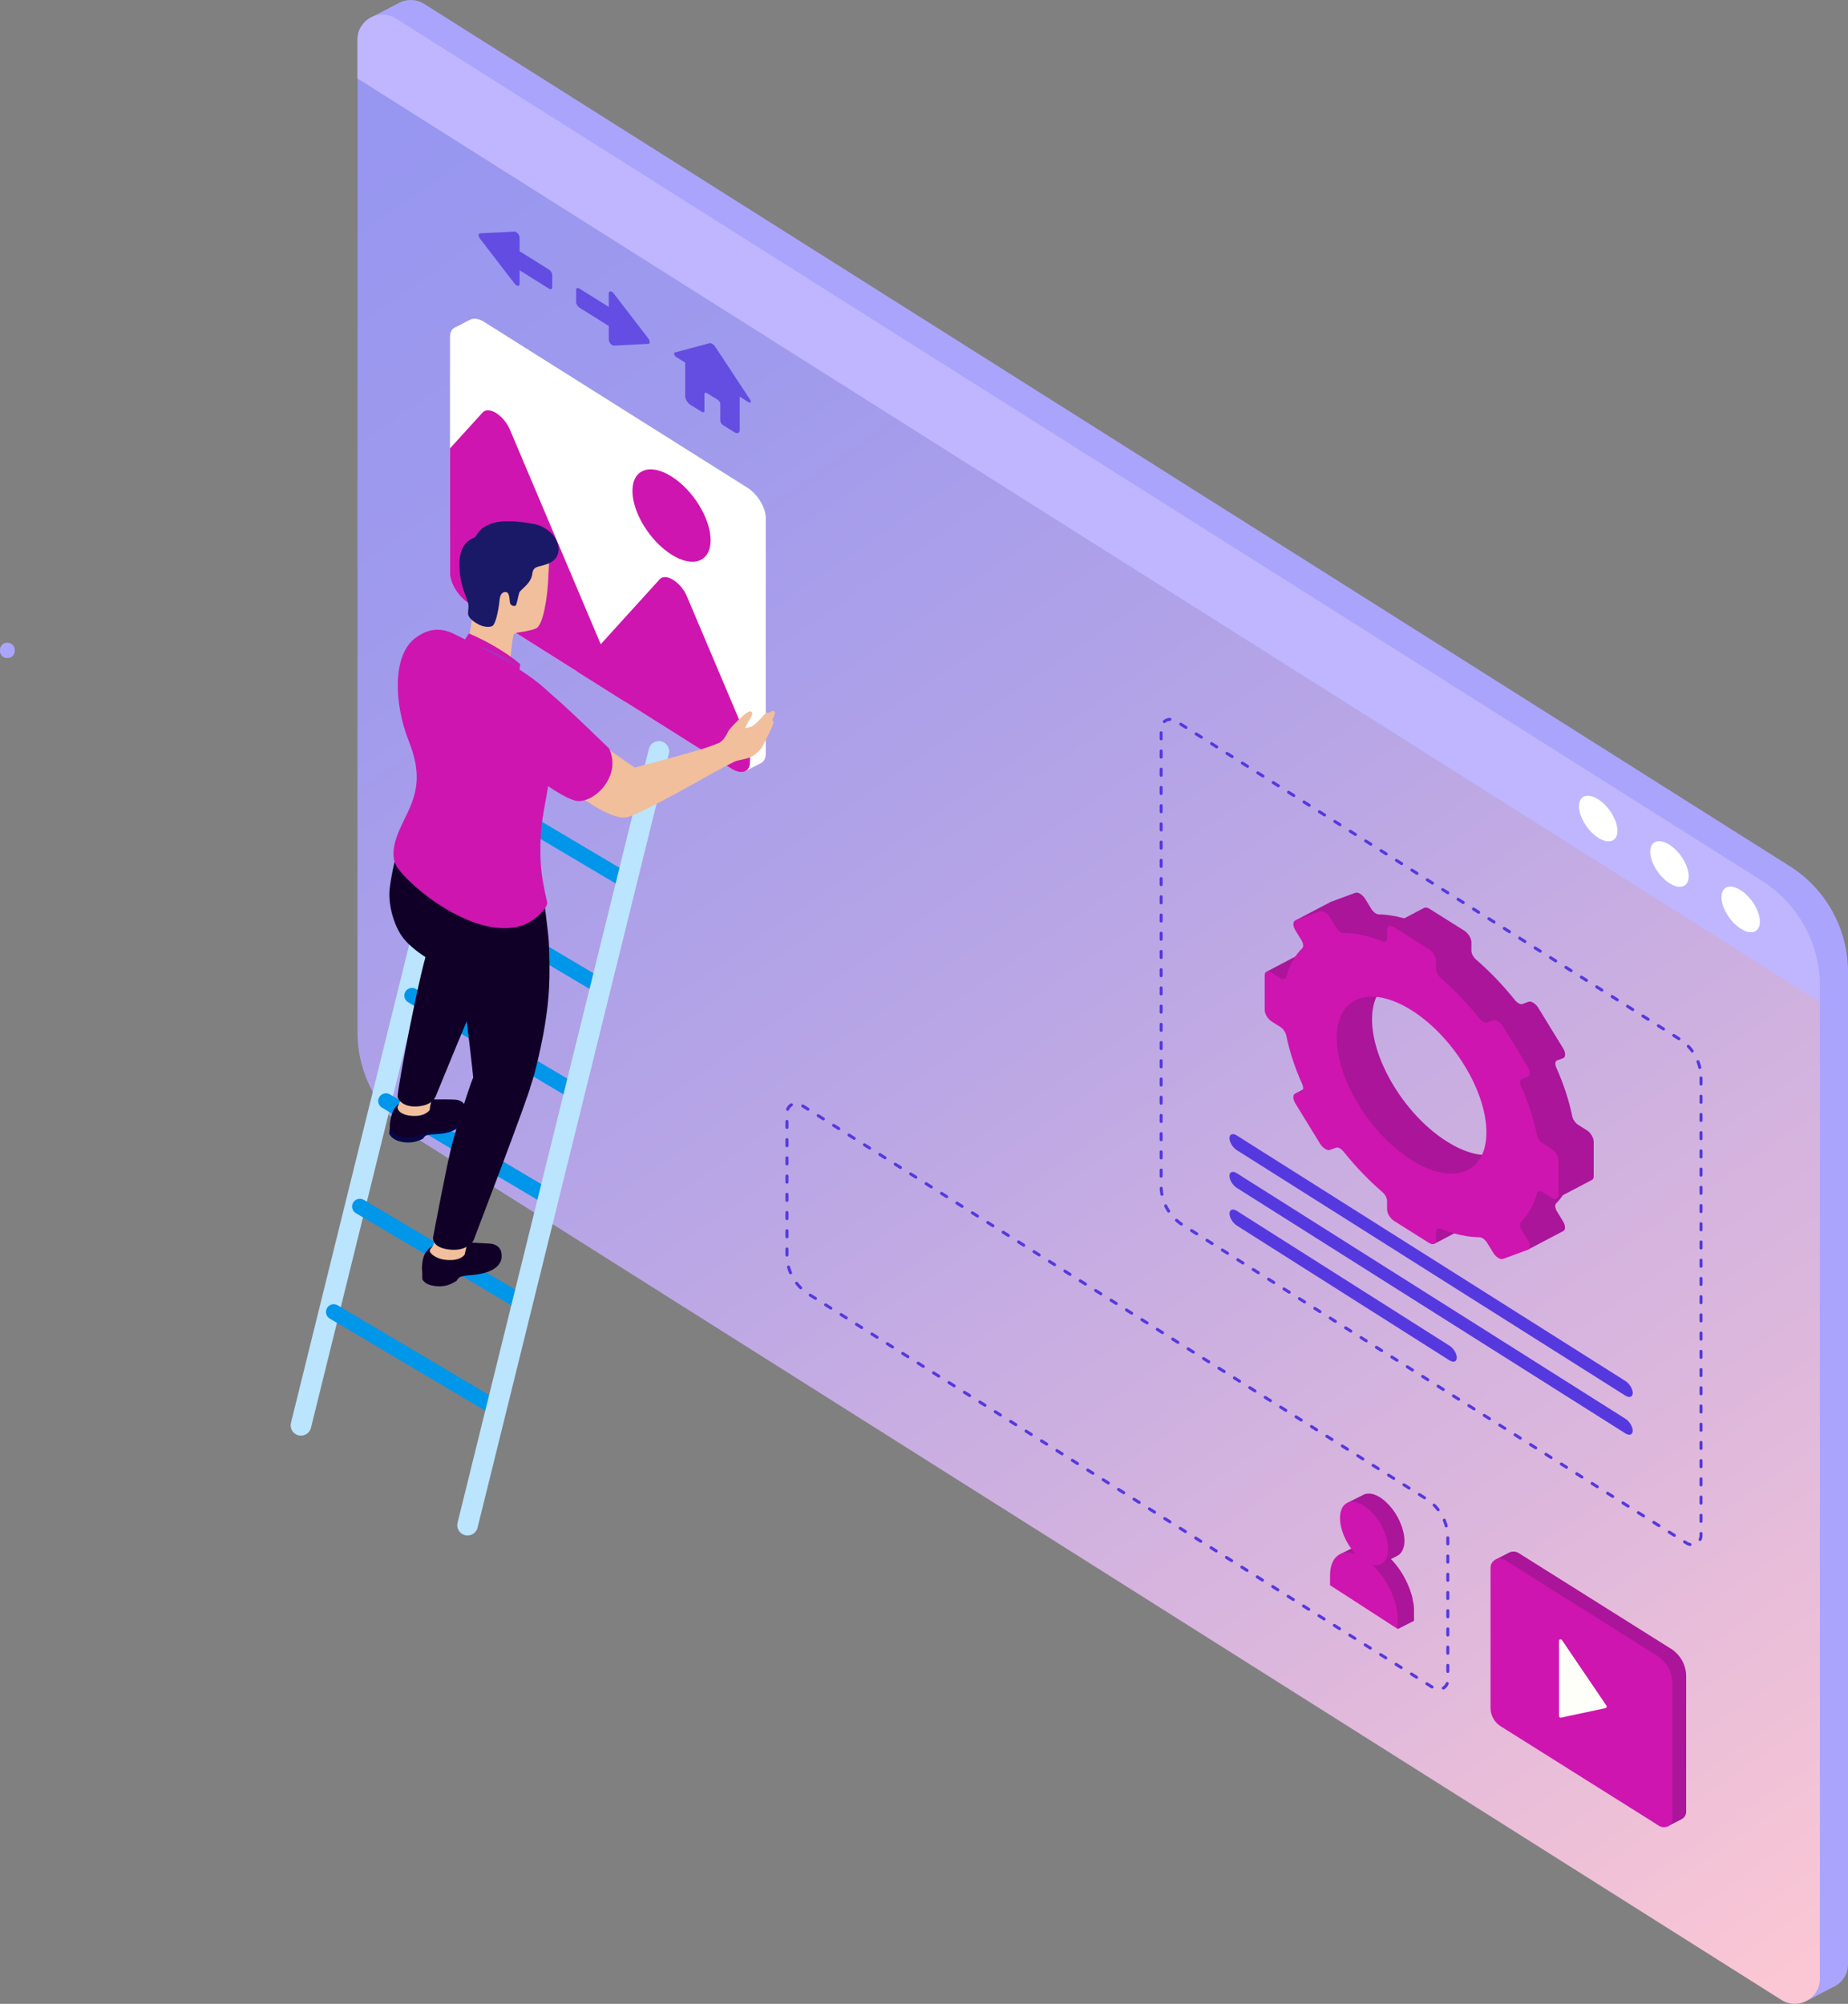
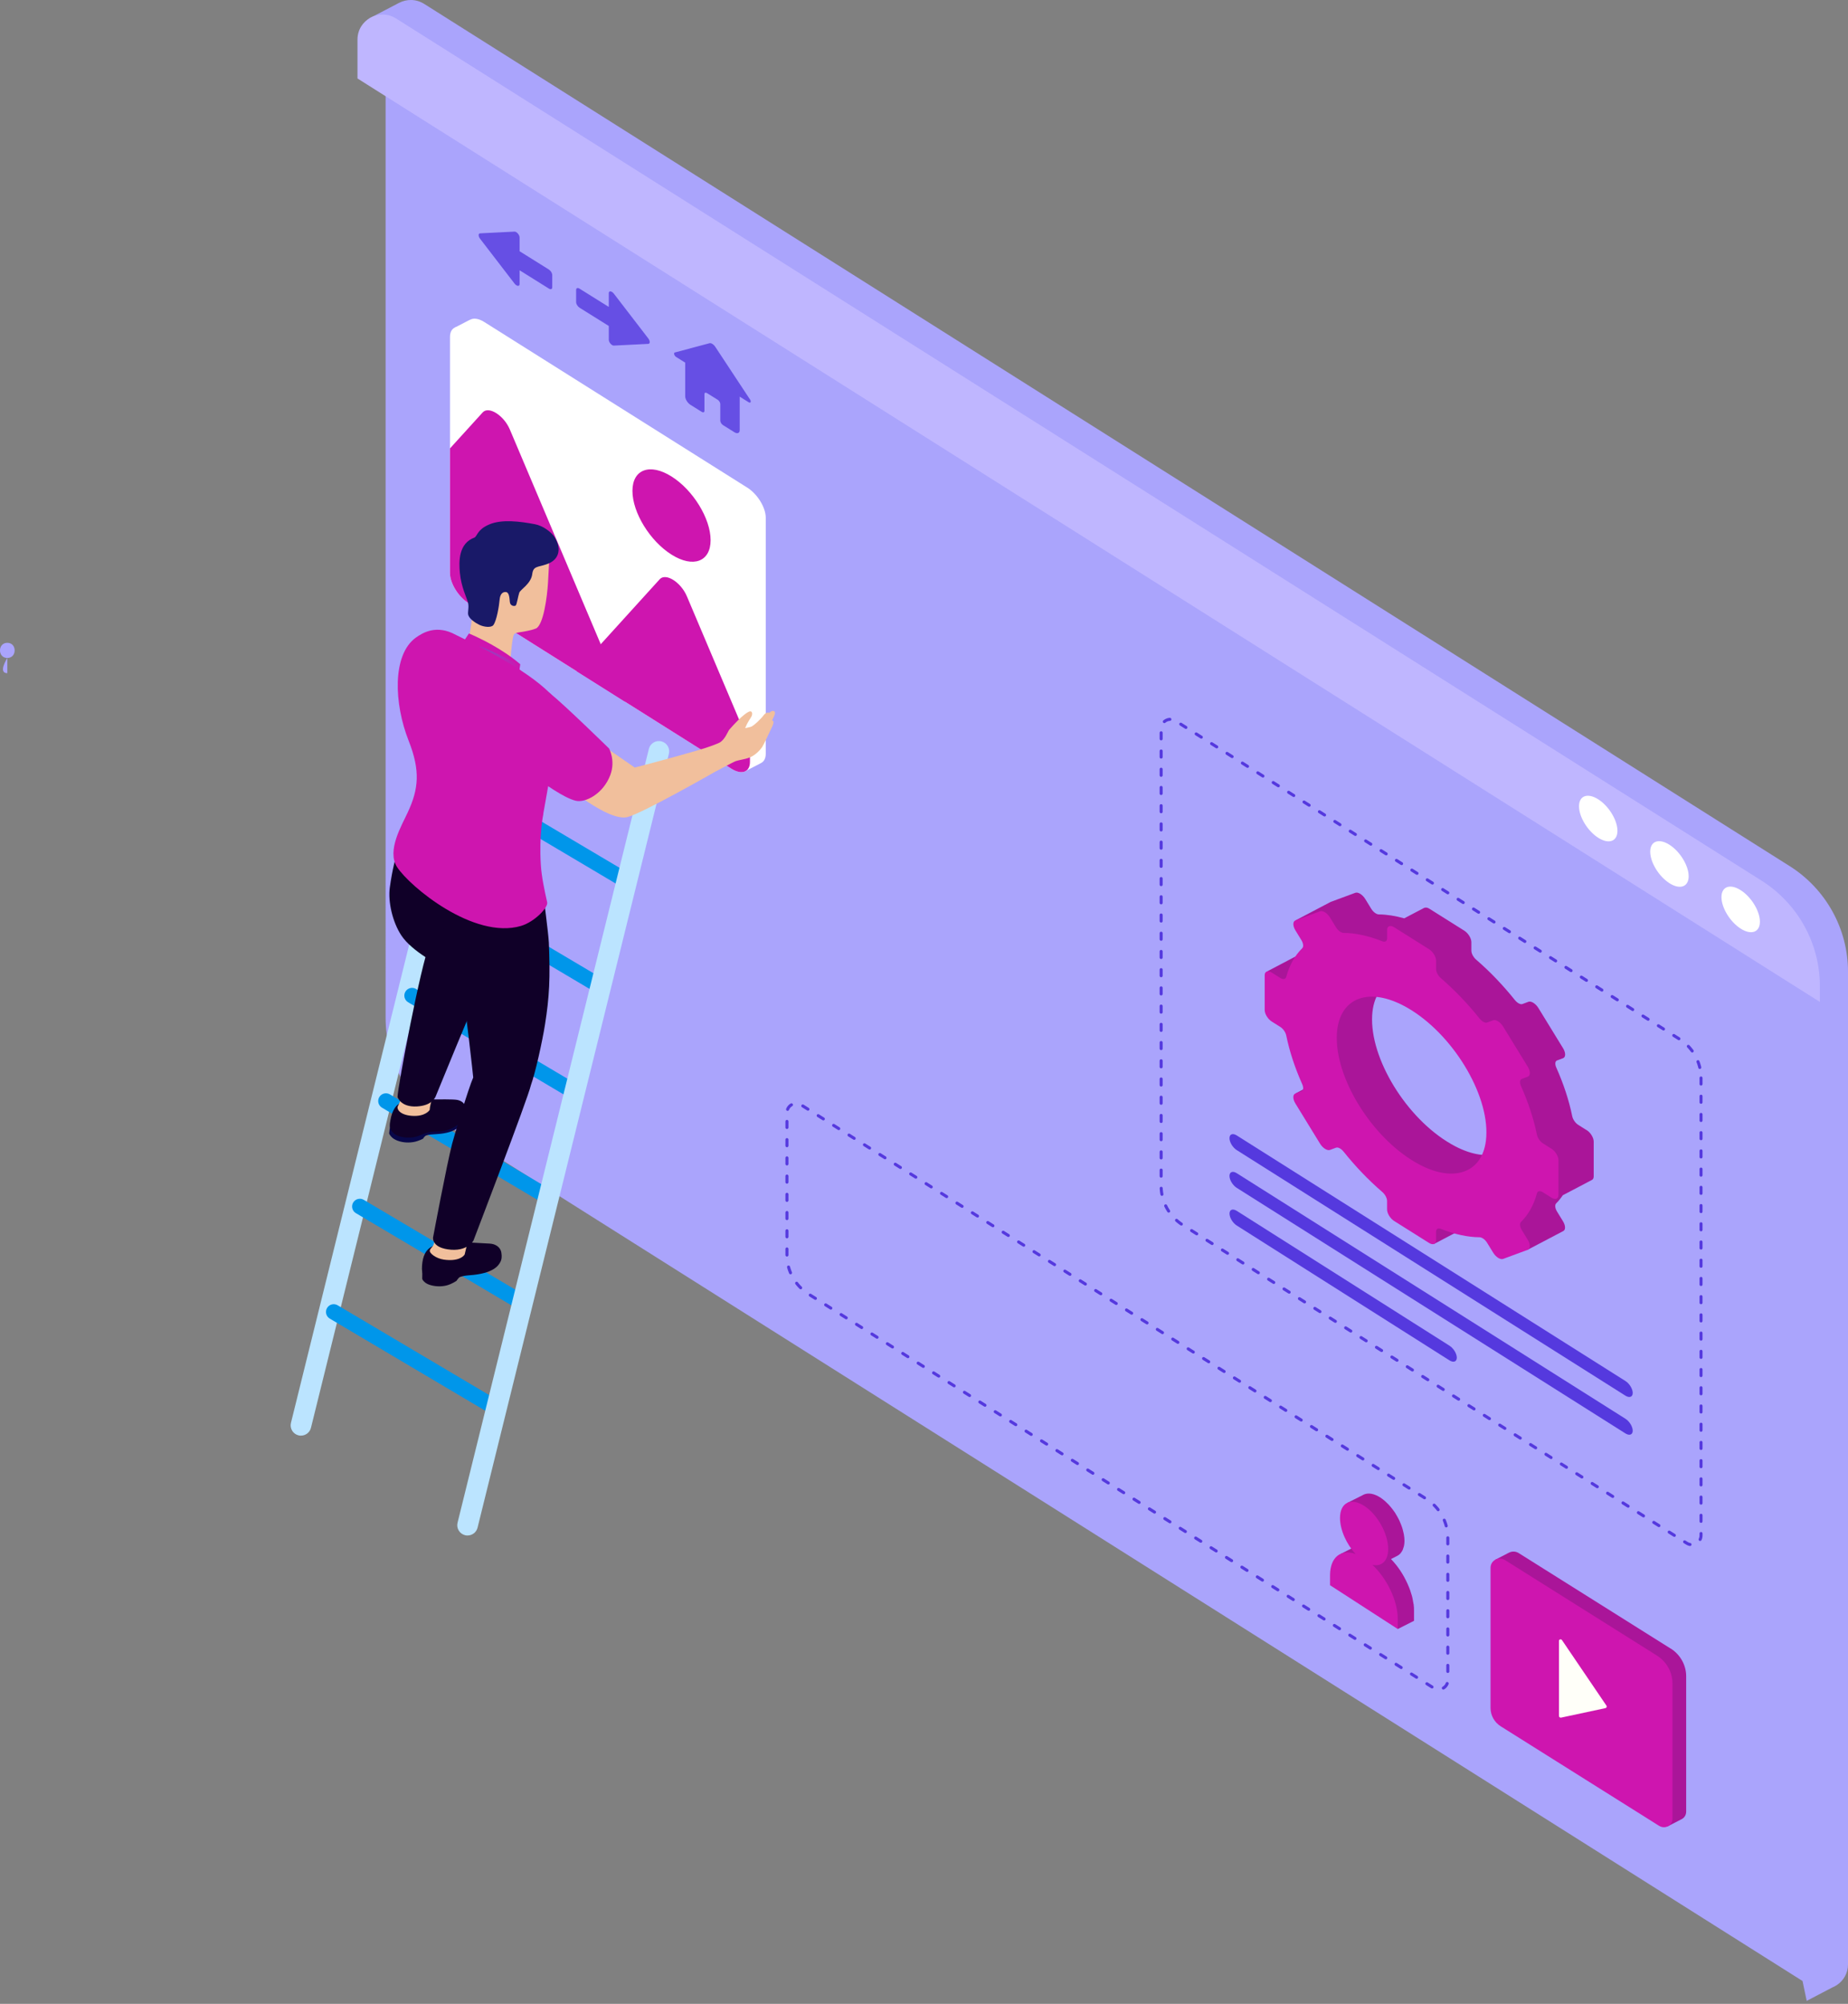
<svg xmlns="http://www.w3.org/2000/svg" viewBox="0 0 608.54 659.85">
  <rect x="0" y="0" width="608.54" height="659.85" fill="#808080" stroke="none" />
  <defs>
    <style>      .cls-1 {        fill: url(#New_Gradient_Swatch_copy);      }      .cls-2 {        fill: url(#linear-gradient);        opacity: .33;      }      .cls-3 {        fill: #0096ea;      }      .cls-4 {        fill: #f1bf9c;      }      .cls-5, .cls-6 {        fill: #fff;      }      .cls-7 {        fill: #fffff9;      }      .cls-8 {        fill: #aa1599;      }      .cls-9 {        fill: #aaa4fc;      }      .cls-10 {        fill: #bbe4ff;      }      .cls-11 {        fill: #bfb6ff;      }      .cls-12 {        fill: #ce15af;      }      .cls-13 {        fill: #150b6d;      }      .cls-14 {        fill: #080749;      }      .cls-15 {        fill: #100028;      }      .cls-16 {        fill: #191968;      }      .cls-17 {        fill: #5539de;      }      .cls-6 {        mix-blend-mode: overlay;      }      .cls-18 {        stroke-dasharray: 0 0 2 4;      }      .cls-18, .cls-19 {        fill: none;        stroke: #5539de;        stroke-linecap: round;        stroke-linejoin: round;      }      .cls-20 {        opacity: .8;      }      .cls-19 {        stroke-dasharray: 0 0 2 4;      }      .cls-21 {        isolation: isolate;      }    </style>
    <linearGradient id="New_Gradient_Swatch_copy" data-name="New Gradient Swatch copy" x1="147.02" y1="27.3" x2="583.76" y2="657.2" gradientUnits="userSpaceOnUse">
      <stop offset="0" stop-color="#9796f0" />
      <stop offset=".17" stop-color="#9f9aed" />
      <stop offset=".44" stop-color="#b7a5e6" />
      <stop offset=".78" stop-color="#deb8dc" />
      <stop offset="1" stop-color="#fbc7d4" />
    </linearGradient>
    <linearGradient id="linear-gradient" x1="157.62" y1="216.6" x2="171.26" y2="216.6" gradientUnits="userSpaceOnUse">
      <stop offset="0" stop-color="#00a7e5" />
      <stop offset=".36" stop-color="#02b2ed" stop-opacity=".66" />
      <stop offset="1" stop-color="#06c9fd" stop-opacity="0" />
    </linearGradient>
  </defs>
  <g class="cls-21">
    <g id="Layer_2" data-name="Layer 2">
      <g id="Layer_1-2" data-name="Layer 1">
        <g>
          <g>
            <path class="cls-9" d="M589.34,285.21L139.74,1.32c-2.72-1.73-5.84-1.66-8.31-.38h0s-.12,.05-.12,.05c-.02,0-.04,.02-.05,.03l-9.75,5.09,5.47,4.5V335.16c0,14.04,7.28,27.17,19.22,34.72l447.37,282.45,1.37,6.54,8.41-4.4c.48-.19,.94-.44,1.38-.72l.11-.06h0c2.18-1.44,3.7-3.87,3.7-6.86V319.93c0-14.06-7.26-27.17-19.19-34.72Z" />
-             <path class="cls-1" d="M599.28,324.72v326.89c0,6.51-7.18,10.45-12.73,6.91L136.94,374.67c-11.94-7.55-19.22-20.68-19.22-34.72V13.03c0-6.51,7.2-10.45,12.76-6.91l449.61,283.88c11.94,7.55,19.19,20.66,19.19,34.72Z" />
            <path class="cls-11" d="M599.28,324.72v5.21L117.72,25.84V13.03c0-6.51,7.2-10.45,12.76-6.91l449.61,283.88c11.94,7.55,19.19,20.66,19.19,34.72Z" />
            <g>
              <path class="cls-5" d="M532.62,273.58c0,3.5-2.84,4.52-6.33,2.29-3.5-2.23-6.33-6.88-6.33-10.37s2.84-4.52,6.33-2.29c3.5,2.23,6.33,6.88,6.33,10.37Z" />
              <path class="cls-5" d="M556.07,288.54c0,3.5-2.84,4.52-6.33,2.29-3.5-2.23-6.33-6.88-6.33-10.37s2.84-4.52,6.33-2.29c3.5,2.23,6.33,6.88,6.33,10.37Z" />
              <path class="cls-5" d="M579.53,303.5c0,3.5-2.84,4.52-6.33,2.29-3.5-2.23-6.33-6.88-6.33-10.37s2.84-4.52,6.33-2.29c3.5,2.23,6.33,6.88,6.33,10.37Z" />
            </g>
-             <path class="cls-9" d="M2.41,216.67c3.22,0,3.22-5,0-5s-3.22,5,0,5h0Z" />
+             <path class="cls-9" d="M2.41,216.67s-3.22,5,0,5h0Z" />
            <path class="cls-9" d="M2.41,216.67c3.22,0,3.22-5,0-5s-3.22,5,0,5h0Z" />
          </g>
          <g>
            <path class="cls-6" d="M246.09,160.58l-86.64-54.56c-1.92-1.21-3.61-1.36-4.72-.68v-.04s-5.07,2.63-5.07,2.63l5.98,4.78v72.11c0,3.35,2.72,7.79,6.07,9.9l83.07,52.31,.53,6.98,5.25-2.72h-.02c1-.46,1.62-1.5,1.62-3.09v-77.72c0-3.35-2.72-7.79-6.07-9.9Z" />
            <path class="cls-5" d="M246.96,173.17v77.72c0,3.35-2.72,4.36-6.07,2.25l-86.64-54.56c-3.35-2.11-6.07-6.54-6.07-9.9V110.96c0-3.35,2.72-4.36,6.07-2.25l86.64,54.56c3.35,2.11,6.07,6.54,6.07,9.9Z" />
            <path class="cls-12" d="M205.84,231.07l-51.59-32.49c-3.35-2.11-6.07-6.54-6.07-9.9v-41.02l10.76-11.85c1.99-2.19,6.97,.94,8.96,5.64l29.92,70.68,8.02,18.94Z" />
            <path class="cls-12" d="M246.96,245.43v5.47c0,3.35-2.72,4.36-6.07,2.25l-51.08-32.17,8.02-8.85,19.41-21.39c1.99-2.19,6.97,.94,8.96,5.64l20.77,49.05Z" />
            <path class="cls-12" d="M234,177.87c0,7.11-5.76,9.24-12.87,4.76-7.11-4.47-12.87-13.86-12.87-20.97s5.76-9.24,12.87-4.76c7.11,4.47,12.87,13.86,12.87,20.97Z" />
          </g>
          <g>
            <g>
              <path class="cls-10" d="M99.11,472.74c1.52,0,2.91-1.03,3.29-2.58l63-254.81c.45-1.82-.66-3.66-2.48-4.11-1.81-.46-3.66,.66-4.11,2.48l-63,254.82c-.45,1.82,.66,3.66,2.48,4.11,.27,.07,.55,.1,.82,.1Z" />
              <g>
                <path class="cls-3" d="M206.52,292.76c.87,0,1.72-.45,2.19-1.25,.72-1.21,.32-2.77-.89-3.49l-53.64-31.8c-1.2-.71-2.77-.32-3.49,.89-.72,1.21-.32,2.77,.89,3.49l53.64,31.8c.41,.24,.85,.36,1.3,.36Z" />
                <path class="cls-3" d="M197.92,327.47c.87,0,1.72-.45,2.19-1.25,.72-1.21,.32-2.77-.89-3.49l-53.63-31.79c-1.2-.72-2.77-.32-3.49,.89-.72,1.21-.32,2.77,.89,3.49l53.63,31.79c.41,.24,.85,.36,1.3,.36Z" />
                <path class="cls-3" d="M189.31,362.18c.87,0,1.72-.45,2.19-1.25,.72-1.21,.32-2.77-.89-3.49l-53.62-31.79c-1.2-.72-2.77-.32-3.49,.89-.72,1.21-.32,2.77,.89,3.49l53.62,31.79c.41,.24,.85,.36,1.3,.36Z" />
                <path class="cls-3" d="M180.7,396.89c.87,0,1.72-.45,2.19-1.25,.72-1.21,.32-2.77-.89-3.49l-53.61-31.78c-1.2-.71-2.77-.32-3.49,.89-.72,1.21-.32,2.77,.89,3.49l53.61,31.78c.41,.24,.85,.36,1.3,.36Z" />
                <path class="cls-3" d="M172.1,431.61c.87,0,1.72-.45,2.19-1.25,.72-1.21,.32-2.77-.89-3.49l-53.61-31.77c-1.21-.72-2.77-.32-3.49,.89-.72,1.21-.32,2.77,.89,3.49l53.61,31.77c.41,.24,.85,.36,1.3,.36Z" />
                <path class="cls-3" d="M163.49,466.32c.87,0,1.72-.45,2.19-1.25,.72-1.21,.32-2.77-.89-3.49l-53.6-31.76c-1.21-.72-2.77-.32-3.49,.89-.72,1.21-.32,2.77,.89,3.49l53.6,31.76c.41,.24,.85,.36,1.3,.36Z" />
              </g>
            </g>
            <g>
              <g>
                <path class="cls-14" d="M146.5,363.45c-2.81-.35-3.9,1.69-3.9,1.69,0,0-5.47-2.9-9.44-1.51-2.51,.88-4.19,3.73-4.56,6.17-.26,1.7-.38,2.71-.44,3.23-.02,.18,.01,.34,.1,.49,.27,.44,.88,1.44,2.62,2.09,1.94,.73,3.95,.72,5.48,.42,1.53-.3,2.97-1.07,2.97-1.07,0,0,.37-.82,1.07-1.07,.85-.3,1.91-.34,3.5-.44,6.68-.39,8.15-3.21,8.79-4.18,1.78-2.71,.96-8.6-6.18-5.82Z" />
                <path class="cls-15" d="M143.6,362.03s5.73-.1,6.98,.16c5.79,1.21,2.55,10.39-6.84,10.42-4.69,.02-4.94,1.85-8.86,1.98-1.67,.06-3.76-.32-4.88-1.13-2.17-1.59-1.64-3.44-1.41-4.72,.51-2.84,1.66-5.3,4.47-6.05,4.06-1.08,10.53-.65,10.53-.65Z" />
                <path class="cls-4" d="M135.03,353.05s-1.99,6.61-2.6,7.99c-.37,.84-1.07,2.59-1.42,3.23-.46,.85,.55,2.89,4.68,3.17,4.34,.3,5.81-1.85,5.82-2.02,.1-2.67,2.25-7.53,3.27-9.67" />
              </g>
              <path class="cls-15" d="M158.98,323.98c-2.48,5.12-15.62,37.31-15.62,37.31-.32,.44-1.36,2.77-6.03,3.05-5.4,.33-6.42-3.1-6.42-3.1,.03-3.4,7.79-44.08,10.47-49.98,.73-1.61,3.15-6.93,5.29-10.54l17.96,7.69c-1.96,5.72-5.09,14.42-5.65,15.56Z" />
              <path class="cls-15" d="M132.99,275.12s-2.97,4.99-4.63,17.16c-.63,4.6,.87,11.3,3.78,15.72,3.57,5.42,12.79,9.97,12.79,9.97l15.84,9.88s5.95,.23,11.32-8.82c5.37-9.05-1-25.31-1-25.31l-38.12-18.6Z" />
              <path class="cls-15" d="M147.12,300.83s-2.92,5.21-1.04,11.98c1.19,4.31,2.9,7.68,2.9,7.68l3.67,2.4,.88-3.93-6.41-18.13Z" />
              <g>
                <g>
                  <path class="cls-15" d="M157.6,412.36c-2.83-.05-5.07-.68-5.07-.68,0,0-5.77-2.36-9.54-.51-3.62,1.77-3.95,4.98-3.92,7.38,.01,.84-.04,2.19-.03,2.5,0,.18,.13,.4,.24,.54,.32,.41,.91,1.18,2.71,1.65,2.01,.52,3.99,.39,5.47-.07,1.49-.46,2.84-1.38,2.84-1.38,0,0,.74-1.12,1.13-1.26,.79-.29,1.74-.5,3.2-.6,7.8-.55,9.54-3.14,10.2-4.49,1.21-2.48-.43-6.58-7.24-3.07Z" />
                  <path class="cls-15" d="M152.38,409.02s7.66,.41,8.91,.49c3.31,.21,4.61,2.98,3.41,5.13-.81,1.46-2.45,3.79-10.25,4.34-3.48,.35-4.96,2.18-8.6,2.9-1.64,.33-3.84,.05-4.97-.61-2.11-1.25-1.99-3.25-1.9-4.54,.21-2.87,1.09-5.45,3.81-6.49,3.92-1.5,9.58-1.21,9.58-1.21Z" />
                </g>
                <path class="cls-4" d="M144.03,404.35s-1.03,5.17-1.37,5.77c-.34,.6-.94,1-1.11,1.6-.27,.96,2.08,2.7,4.58,3.06,4.77,.68,6.55-1.06,6.89-1.71,.47-2.08,1.55-6.41,2.09-7.6" />
                <path class="cls-15" d="M180.72,310.21c-.1-2.49-1.77-15.32-1.77-15.32l-27.4-8.24s-5.91,8.92-5.51,19.01c.22,5.6,5.73,17.59,5.73,17.59,1.63,8.64,4.07,31.39,4.06,31.56-1.59,3.59-6.27,19.21-6.93,21.77-1.77,6.79-6.28,30.83-6.28,30.83,0,0-.63,3.17,4.81,3.99,6.47,.98,8.48-2.9,8.48-2.9,0,0,18.01-46.98,18.92-51.18,1.44-3.94,3.74-14.29,4.63-19.9,1.46-9.19,1.77-15.36,1.27-27.22Z" />
              </g>
              <path class="cls-4" d="M176.44,206.96c-1.24,.57-4.09,1.07-5.08,1.2,0,0-.07,0-.21,.02-.09,0-.17,.03-.26,.05-.23,.03-.54,.09-.91,.19-.36,.12-.62,.27-.75,.52-.57,1.02-1.09,7.49-1.09,7.49l-1.92-.99-11.69-6.03s.65-3.28,.93-6.34c.28-3.06,2.4-19.32,6.84-21.52,4.45-2.22,17.47,.9,18.56,2.66,0,0-.12,2.85-.4,7.58-.28,4.71-1.48,14.03-4.01,15.2Z" />
              <path class="cls-16" d="M161.17,172.67c-3.86,1.63-3.86,3.5-4.84,4.31-5.37,1.89-5.26,7.93-4.89,11.7,.46,4.7,2.24,8.11,2.67,9.75,.43,1.63-.22,3.19,.11,4.16,.45,1.33,2.43,2.57,3.61,3.15,1.48,.73,3.96,1.04,4.65,.07,1.09-1.54,1.84-6.13,2.05-8.39,.16-1.75,.95-2.59,2.1-2.46,1,.11,1.13,1.74,1.25,3.21,.12,1.47,1.55,1.51,1.93,1.23,.38-.28,.8-3.16,1.18-4.23,.38-1.07,3.87-2.9,4.28-6.15,.33-2.64,1.74-2.2,4.55-3.16,4.96-1.58,4.91-5.9,2.68-9.16-1.07-1.57-3.73-3.59-6.36-4.08-4.91-.93-10.86-1.69-14.97,.05Z" />
              <path class="cls-12" d="M178.91,268v.03h.03v.02l-.02,.02s-1.47,6.62-.82,16.8c.25,3.92,1.22,8.42,2.08,12.24,.4,1.65-4.05,6.42-8.62,7.79-15.55,4.58-36.68-12.99-40.81-19.39-3.48-5.43,1.57-13.72,3.55-18.07,3.53-7.59,4.18-13.6,.27-23.51-4.83-12.22-5.47-28.27,2.33-33.94,2.4-1.72,6.92-4.42,13.27-.9,1.43,.72,2.95,1.45,2.95,1.45l1.3-1.95c3.5,1.5,10.87,4.97,16.9,10.14l-.25,1.7c.17,.13,.38,.28,.53,.4,5.85,3.85,10.64,7.79,13.44,12.32l-3.7,20.99-1.4,7.97-1.05,5.9Z" />
              <path class="cls-2" d="M171.26,219.27l-.18,1.18s-8.65-5.32-13.46-7.7c1.22,.42,7.32,2.61,13.65,6.51Z" />
              <path class="cls-13" d="M178.91,268.04l.03,.02v-.02h-.03Z" />
            </g>
            <path class="cls-10" d="M153.97,505.62c1.52,0,2.91-1.03,3.29-2.58l63-254.81c.45-1.82-.66-3.66-2.48-4.11-1.81-.45-3.66,.66-4.11,2.48l-63,254.82c-.45,1.82,.66,3.66,2.48,4.11,.27,.07,.55,.1,.82,.1Z" />
            <g>
              <path class="cls-4" d="M253.83,234.34c-.16,.1-.33,.25-.5,.42-.43-.25-1.31-.03-1.84,.74-.64,.93-3.32,3.61-4.29,3.86-1.02,.26-1.83,.41-1.83,.41l.6-1.31s.45-.92,1.24-2.11c.8-1.19,.49-2.17-.2-2.12-.69,.05-2.58,1.53-4.06,3.04-.96,.98-2.04,2.1-2.83,3.04-.36,.43-1.45,3.38-3.24,4.26-.51,.25-2.86,1.3-7.93,2.75-10.6,3.05-19.93,5.43-19.93,5.43l-9-6.23-14.05,11.86s14.14,12.11,20.54,10.7c4.63-1.02,28.8-14.85,28.8-14.85,0,0,6.28-3.38,7.01-3.61,1.22-.4,3-.59,4.41-1.13,2.11-.8,3.69-2.68,4.22-3.45,.53-.77,2.44-4.91,3.29-6.7,.77-1.62,.47-2-.02-2.1,.34-.68,.46-.94,.68-1.4,.85-1.79-.32-2-1.08-1.52Z" />
              <path class="cls-12" d="M181.19,228.35c5.14,4.18,19.37,18.12,19.37,18.12,0,0,2.21,3.97,.41,8.75-2.31,6.15-8.17,9.22-11.38,8.46-4.01-.95-10.62-5.88-14.11-8.2-5.26-3.49-14.03-13.55-7.26-24.87,3.69-6.17,10.42-4.33,12.97-2.26Z" />
            </g>
          </g>
          <g>
            <path class="cls-19" d="M560.14,354.97v150.64c0,2.4-2.65,3.86-4.7,2.55l-165.98-104.79c-4.41-2.79-7.1-7.64-7.1-12.82V239.91c0-2.4,2.66-3.86,4.71-2.55l165.98,104.8c4.41,2.79,7.09,7.63,7.09,12.82Z" />
            <g>
              <path class="cls-8" d="M522.49,372.16l-2.79-1.76c-.95-.6-1.75-1.77-1.97-2.83-1.06-5.23-2.85-10.65-5.25-16.03-.5-1.12-.41-2.1,.27-2.35l1.96-.73c.91-.34,.91-1.81,0-3.29l-8.11-13.22c-.91-1.48-2.38-2.41-3.29-2.07l-1.96,.73c-.67,.25-1.71-.31-2.52-1.32-3.87-4.84-8.16-9.33-12.72-13.27-.93-.8-1.59-2.02-1.59-2.97v-2.79c0-1.28-1.04-2.98-2.33-3.79l-11.47-7.22c-.7-.44-1.31-.5-1.74-.28v-.02s-6.58,3.45-6.58,3.45c-2.93-.82-5.73-1.27-8.33-1.29-.81,0-1.85-.76-2.52-1.85l-1.96-3.2c-.91-1.48-2.38-2.41-3.29-2.07l-8.11,3-11.61,6.1s5.29,3.43,5.73,3.8c.44,.36,3.55,1.55,4.5,2.01,.26,.13,.77,.11,1.37,.02-1.29,1.9-2.33,4.11-3.02,6.66-.22,.79-1.02,.95-1.97,.36l-2.8-1.76c-.75-.47-1.38-.5-1.8-.22v-.04s-11.39,5.99-11.39,5.99c0,0,3.71,4.71,4.05,5.07s2.46,.47,2.73,.48c.19,.01,2.66-1.93,4.09-3.07v4.12c0,1.28,1.04,2.98,2.33,3.79l2.8,1.76c.95,.6,1.75,1.77,1.97,2.83,1.06,5.23,2.85,10.64,5.25,16.02,.5,1.12,.41,2.1-.27,2.35l-1.97,.73-11.61,6.1,8.03,4.23,2.98-8.61c.09,.49,.26,1.02,.59,1.57l8.11,13.22c.91,1.48,2.38,2.41,3.29,2.07l1.97-.73c.67-.25,1.71,.31,2.52,1.32,3.87,4.84,8.15,9.32,12.71,13.25,.93,.8,1.59,2.02,1.59,2.97v2.8c0,1.28,1.04,2.98,2.33,3.79l7.55,4.75h0c-.38-.24-6.43,2.34-6.43,2.34l-.27,2.17,.7,4.39,11.68-6.13s-.02-.01-.03-.02c.36-.18,.6-.56,.6-1.15v-2.8c0-.95,.67-1.33,1.59-.96,3.34,1.33,6.53,2.16,9.52,2.53-.35,.55-.61,1.01-.59,1.13,.05,.41,1.77,5.63,1.77,5.63l6.29,3.68,11.61-6.1c.91-.34,.91-1.81,0-3.29l-1.96-3.2c-.67-1.1-.77-2.19-.27-2.69,.81-.79,1.52-1.7,2.18-2.67l9.52-5h0c.4-.17,.65-.57,.65-1.2v-11.47c0-1.29-1.04-2.98-2.33-3.79Zm-43.32,5.29c-14.84-7.76-27.36-27.24-27.36-41.75,0-13.6,11.02-17.7,24.64-9.12,14.58,9.18,26.19,29.16,24.47,42.98-1.3,10.47-10.46,13.8-21.75,7.89Z" />
              <path class="cls-12" d="M418.79,336.39l2.8,1.76c.95,.6,1.75,1.77,1.97,2.83,1.06,5.23,2.85,10.64,5.25,16.02,.5,1.12,.41,2.1-.27,2.35l-1.97,.73c-.91,.34-.91,1.81,0,3.29l8.11,13.22c.91,1.48,2.38,2.41,3.29,2.07l1.97-.73c.67-.25,1.71,.31,2.52,1.32,3.87,4.84,8.15,9.32,12.71,13.25,.93,.8,1.59,2.02,1.59,2.97v2.8c0,1.28,1.04,2.98,2.33,3.79l11.47,7.22c1.28,.81,2.33,.42,2.33-.86v-2.8c0-.95,.67-1.33,1.59-.96,4.56,1.81,8.85,2.73,12.72,2.76,.81,0,1.85,.76,2.52,1.85l1.97,3.21c.91,1.48,2.38,2.41,3.29,2.07l8.11-3c.91-.34,.91-1.81,0-3.29l-1.96-3.2c-.67-1.1-.77-2.19-.27-2.69,2.4-2.35,4.19-5.51,5.25-9.41,.22-.79,1.02-.95,1.97-.35l2.79,1.76c1.28,.81,2.33,.42,2.33-.86v-11.47c0-1.28-1.04-2.98-2.33-3.79l-2.79-1.76c-.95-.6-1.75-1.77-1.97-2.83-1.06-5.23-2.85-10.65-5.25-16.03-.5-1.12-.41-2.1,.27-2.35l1.96-.73c.91-.34,.91-1.81,0-3.29l-8.11-13.22c-.91-1.48-2.38-2.41-3.29-2.07l-1.96,.73c-.67,.25-1.71-.31-2.52-1.32-3.87-4.84-8.16-9.33-12.72-13.27-.93-.8-1.59-2.02-1.59-2.97v-2.79c0-1.28-1.04-2.98-2.33-3.79l-11.47-7.22c-1.28-.81-2.33-.42-2.33,.86v2.79c0,.95-.67,1.33-1.59,.96-4.57-1.81-8.85-2.72-12.72-2.75-.81,0-1.85-.76-2.52-1.85l-1.96-3.2c-.91-1.48-2.38-2.41-3.29-2.07l-8.11,3c-.91,.34-.91,1.81,0,3.29l1.96,3.2c.67,1.1,.77,2.19,.27,2.69-2.4,2.35-4.19,5.51-5.25,9.41-.22,.79-1.02,.95-1.97,.36l-2.8-1.76c-1.28-.81-2.33-.42-2.33,.86v11.47c0,1.28,1.04,2.98,2.33,3.79Zm21.4,5.41c0-13.6,11.02-17.7,24.64-9.12,14.58,9.18,26.19,29.16,24.47,42.98-1.3,10.47-10.46,13.8-21.75,7.89-14.84-7.76-27.36-27.24-27.36-41.75Z" />
            </g>
            <path class="cls-17" d="M535.24,459.58l-127.97-80.85c-1.33-.84-2.41-2.61-2.41-3.94s1.08-1.73,2.41-.89l127.97,80.85c1.33,.84,2.41,2.61,2.41,3.94s-1.08,1.73-2.41,.89Z" />
            <path class="cls-17" d="M535.24,472.01l-127.97-80.85c-1.33-.84-2.41-2.61-2.41-3.94s1.08-1.73,2.41-.89l127.97,80.85c1.33,.84,2.41,2.61,2.41,3.94s-1.08,1.73-2.41,.89Z" />
            <path class="cls-17" d="M477.31,447.96l-70.03-44.39c-1.33-.84-2.41-2.61-2.41-3.94s1.08-1.73,2.41-.89l70.03,44.39c1.33,.84,2.41,2.61,2.41,3.94s-1.08,1.73-2.41,.89Z" />
          </g>
          <g>
            <path class="cls-18" d="M476.76,506.39v46.88c0,2.4-2.65,3.86-4.7,2.55l-205.82-129.7c-4.41-2.79-7.1-7.64-7.1-12.82v-46.89c0-2.4,2.66-3.86,4.71-2.55l205.82,129.71c4.41,2.79,7.09,7.63,7.09,12.82Z" />
            <g>
              <path class="cls-8" d="M465.47,528.18c-.04-.32-.12-.66-.18-.99-.08-.43-.14-.86-.25-1.29-.11-.47-.27-.93-.42-1.4-.09-.29-.17-.58-.27-.87-.2-.58-.44-1.14-.69-1.71-.07-.17-.14-.35-.22-.52-.3-.66-.63-1.3-.97-1.94-.04-.08-.08-.15-.12-.23-.39-.7-.8-1.37-1.24-2.03,0-.01-.02-.03-.02-.04-.92-1.37-1.94-2.64-3.04-3.78l2.14-1.09h0c.34-.18,.64-.42,.91-.7,.05-.05,.09-.11,.13-.17,.2-.23,.38-.5,.54-.79,.06-.11,.11-.22,.16-.34,.12-.29,.22-.6,.31-.93,.03-.13,.07-.26,.1-.4,.09-.48,.15-1,.15-1.57,0-.68-.07-1.39-.2-2.11-.04-.26-.12-.52-.18-.79-.11-.47-.22-.94-.37-1.42-.09-.29-.2-.57-.31-.86-.17-.46-.36-.92-.57-1.38-.12-.27-.25-.53-.39-.79-.25-.49-.53-.97-.82-1.44-.08-.14-.15-.28-.24-.42-.06-.09-.12-.17-.18-.26-.19-.28-.38-.54-.58-.8-.2-.27-.41-.54-.63-.8-.21-.25-.42-.49-.63-.73-.25-.27-.51-.52-.77-.77-.2-.19-.39-.39-.59-.56-.47-.41-.95-.78-1.45-1.11-2.06-1.33-3.92-1.63-5.33-1.07h-.01s-.09,.04-.09,.04c-.12,.05-.23,.11-.35,.18l-5.1,2.57,3.19,6.44,.47,.94,.05,.1,1.89,5.39s-.04,.03-.07,.04h0s0-.01,0-.01h0s-7.63,3.86-7.63,3.86c0,0,.76,.48,1.55,.96,.79,.48,1.6,.97,1.7,1,.02,0,.07,.01,.13,.03,.19,.03,.55,.09,.92,.15-.01,.32-.04,.63-.04,.96v3.3l4.17,2.7,6.27,4.06-.2,.84,4.18,10.79,5.35-2.71v-3.3c.02-.72-.04-1.47-.14-2.23Z" />
              <path class="cls-12" d="M449.22,495.86c4.38,2.83,7.92,9.21,7.9,14.24-.01,3.91-2.17,5.86-5.19,5.19,4.81,4.53,8.36,11.85,8.34,17.83v3.3s-22.29-14.42-22.29-14.42v-3.3c.03-5.98,3.6-8.69,8.42-6.98-3.01-3.24-5.15-7.97-5.14-11.88,.01-5.03,3.57-6.81,7.95-3.98Z" />
            </g>
          </g>
          <g>
            <g>
              <path class="cls-8" d="M550.12,542.85l-49.98-31.41c-1.06-.67-2.25-.65-3.18-.18h0s-.02,0-.02,0c0,0,0,0-.01,0l-4.59,2.37s1.72,2.58,1.85,2.97c.02,.07,.11,.14,.22,.21v43.8c0,2.41,1.29,4.7,3.38,6.02l51.89,32.61-.6,1.39,.07,.78,4.62-2.38c.87-.45,1.48-1.35,1.48-2.49v-44.58c0-3.66-1.95-7.14-5.12-9.13Z" />
              <path class="cls-12" d="M550.74,554.3v44.58c0,2.28-2.46,3.57-4.44,2.33l-52.1-32.74c-2.09-1.31-3.37-3.61-3.37-6.02v-46.17c0-2.47,2.67-3.87,4.81-2.53l49.97,31.41c3.17,1.99,5.12,5.47,5.12,9.13Z" />
            </g>
            <path class="cls-7" d="M514.36,540.08l14.63,21.56c.22,.32,.06,.75-.31,.83l-14.63,3.13c-.35,.07-.69-.21-.69-.57v-24.69c0-.54,.69-.72,1-.26Z" />
          </g>
          <g class="cls-20">
            <path class="cls-17" d="M180.75,88.76l-9.65-6.03v-4.53c0-.86-.96-1.97-1.67-1.93l-11.34,.57c-.63,.03-.63,.96,0,1.78l11.34,14.75c.71,.93,1.67,1.02,1.67,.16v-4.53l9.65,6.03c.61,.38,1.1,.19,1.1-.41v-4.06c0-.61-.49-1.41-1.1-1.79Z" />
            <path class="cls-17" d="M190.82,101.31l9.65,6.03v4.53c0,.86,.96,1.97,1.67,1.93l11.34-.57c.63-.03,.63-.96,0-1.78l-11.34-14.75c-.71-.93-1.67-1.02-1.67-.16v4.53l-9.65-6.03c-.61-.38-1.1-.19-1.1,.41v4.06c0,.61,.49,1.41,1.1,1.79Z" />
            <path class="cls-17" d="M246.97,131.54l-11.43-17.33c-.54-.82-1.36-1.33-1.9-1.19l-11.43,3.05c-.47,.13-.18,1.1,.46,1.49l2.96,1.85v11.06c0,.97,.78,2.24,1.75,2.84l3.69,2.31c.49,.31,.9,.16,.9-.34v-5.5c0-.48,.39-.62,.86-.32l3.5,2.18c.48,.3,.86,.93,.86,1.4v5.5c0,.49,.4,1.15,.9,1.45l3.73,2.33c.97,.61,1.76,.31,1.76-.66v-11.05l2.95,1.85c.63,.4,.93-.2,.46-.92Z" />
          </g>
        </g>
      </g>
    </g>
  </g>
</svg>